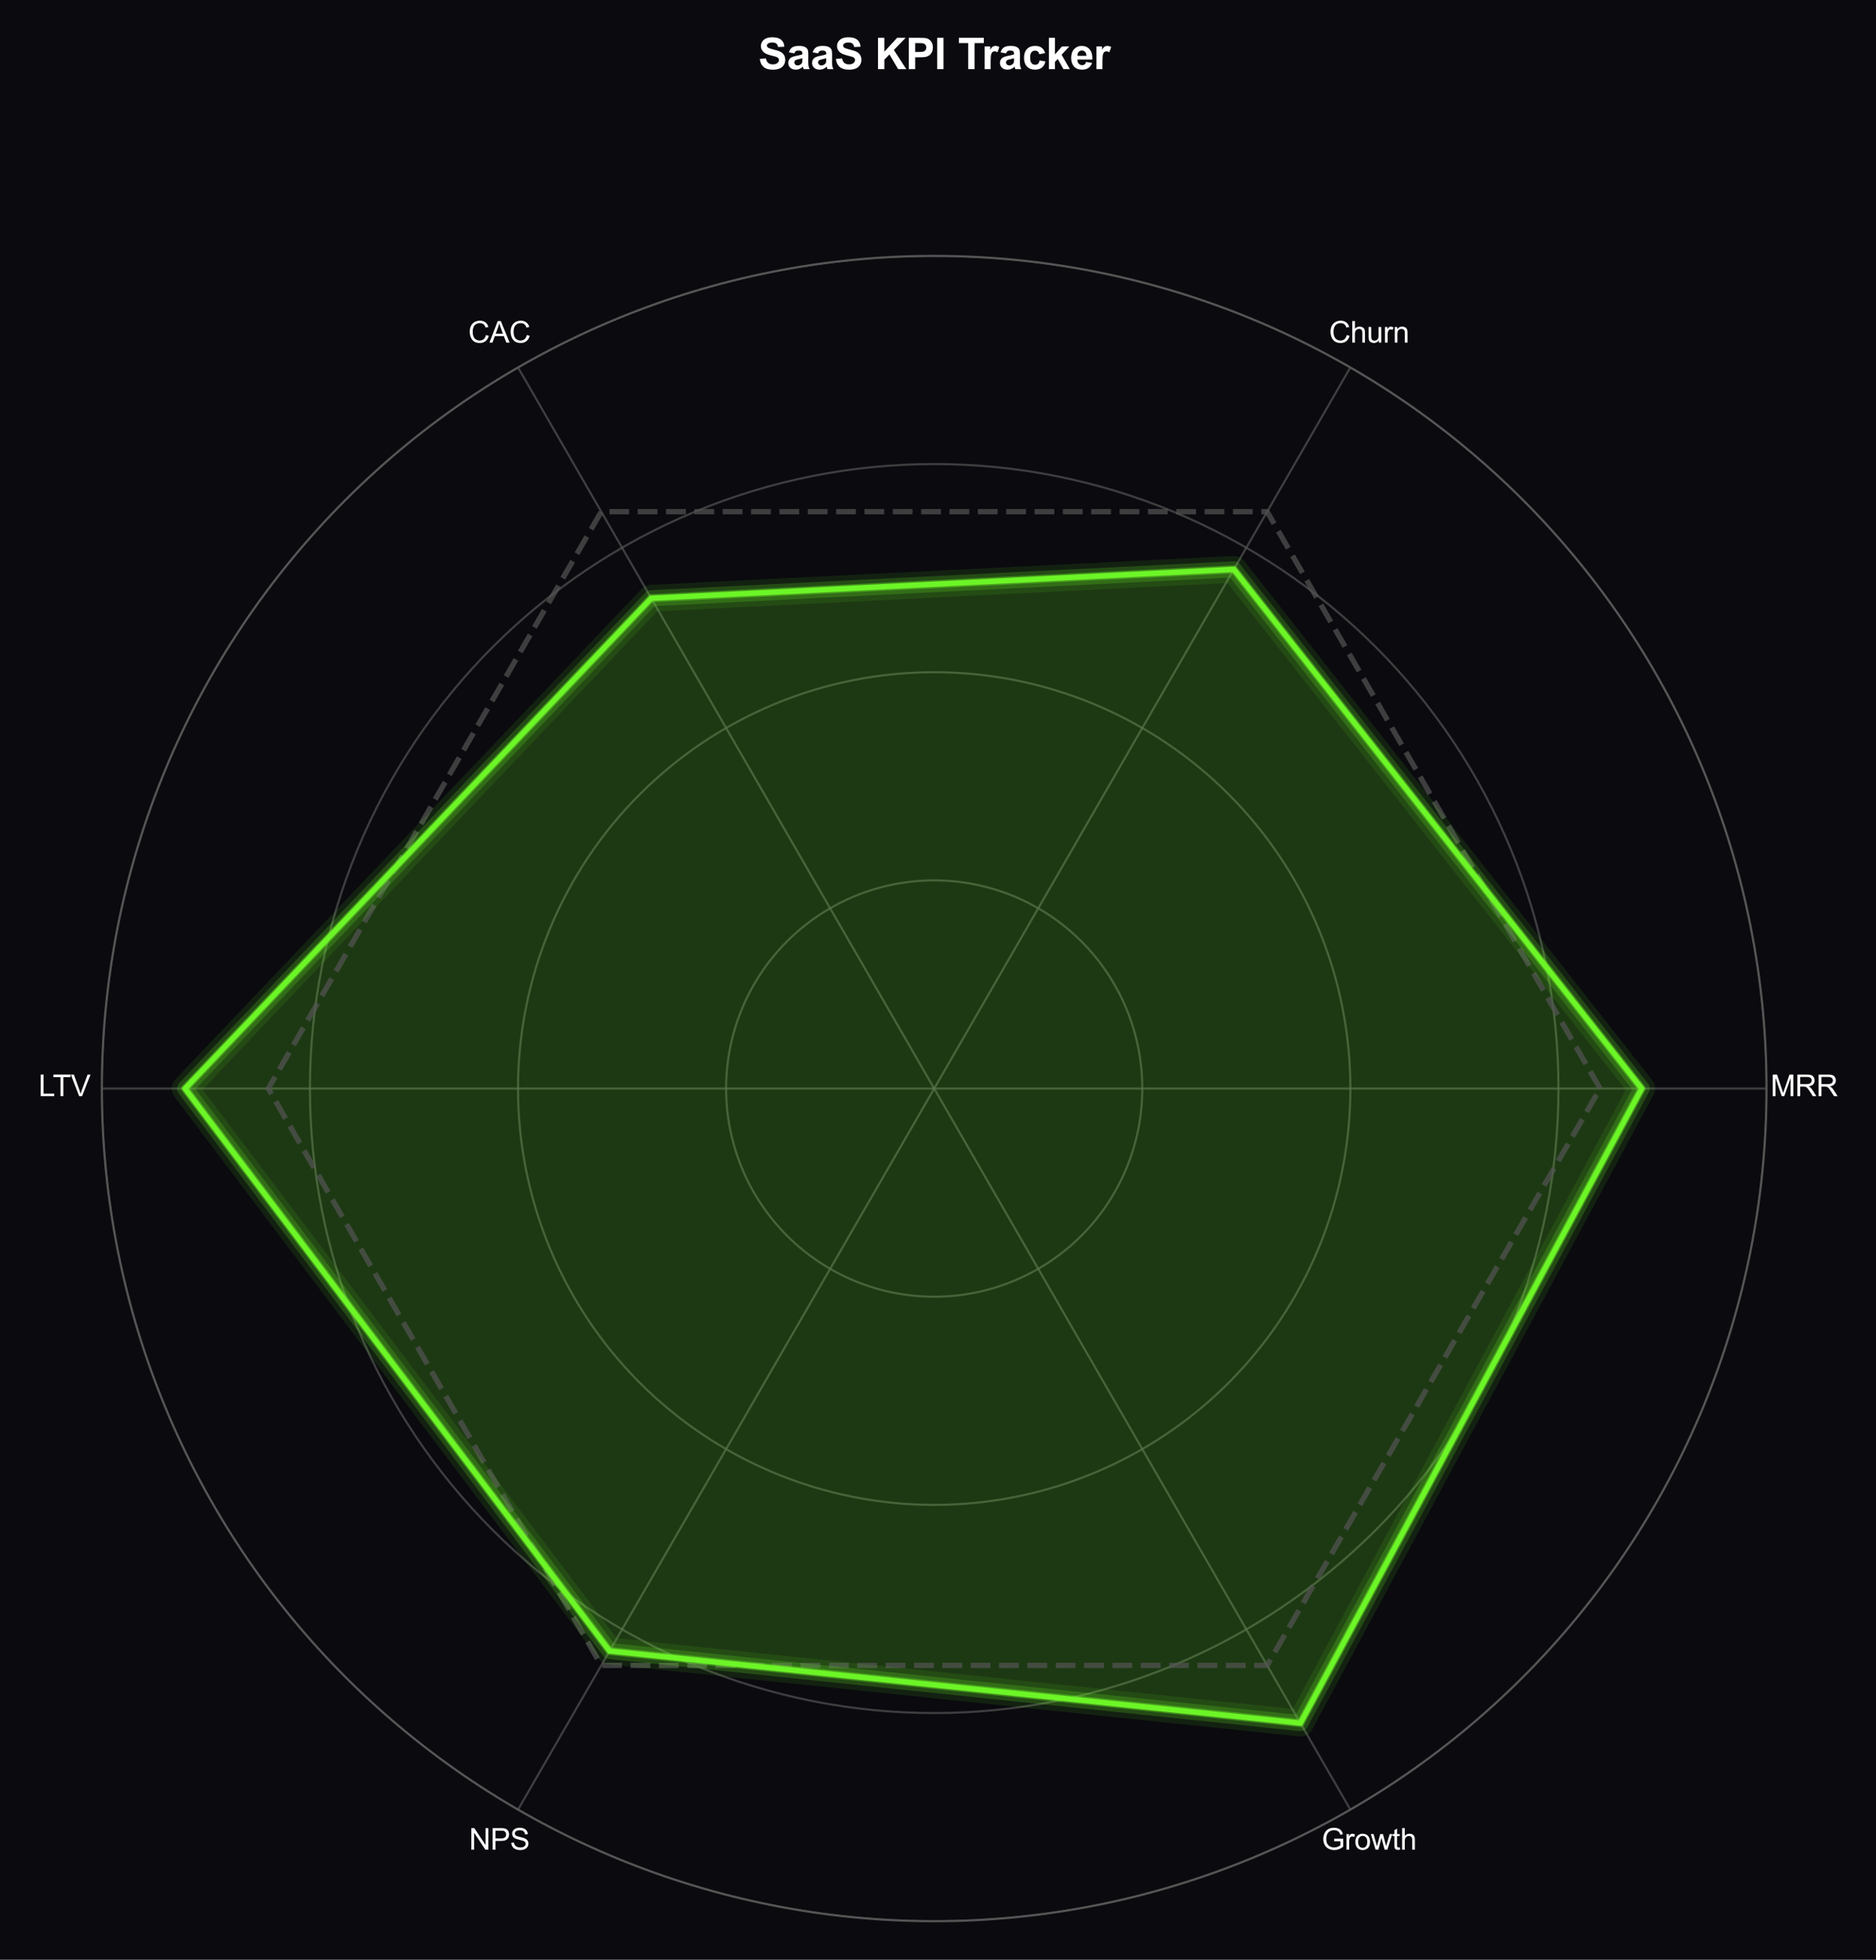
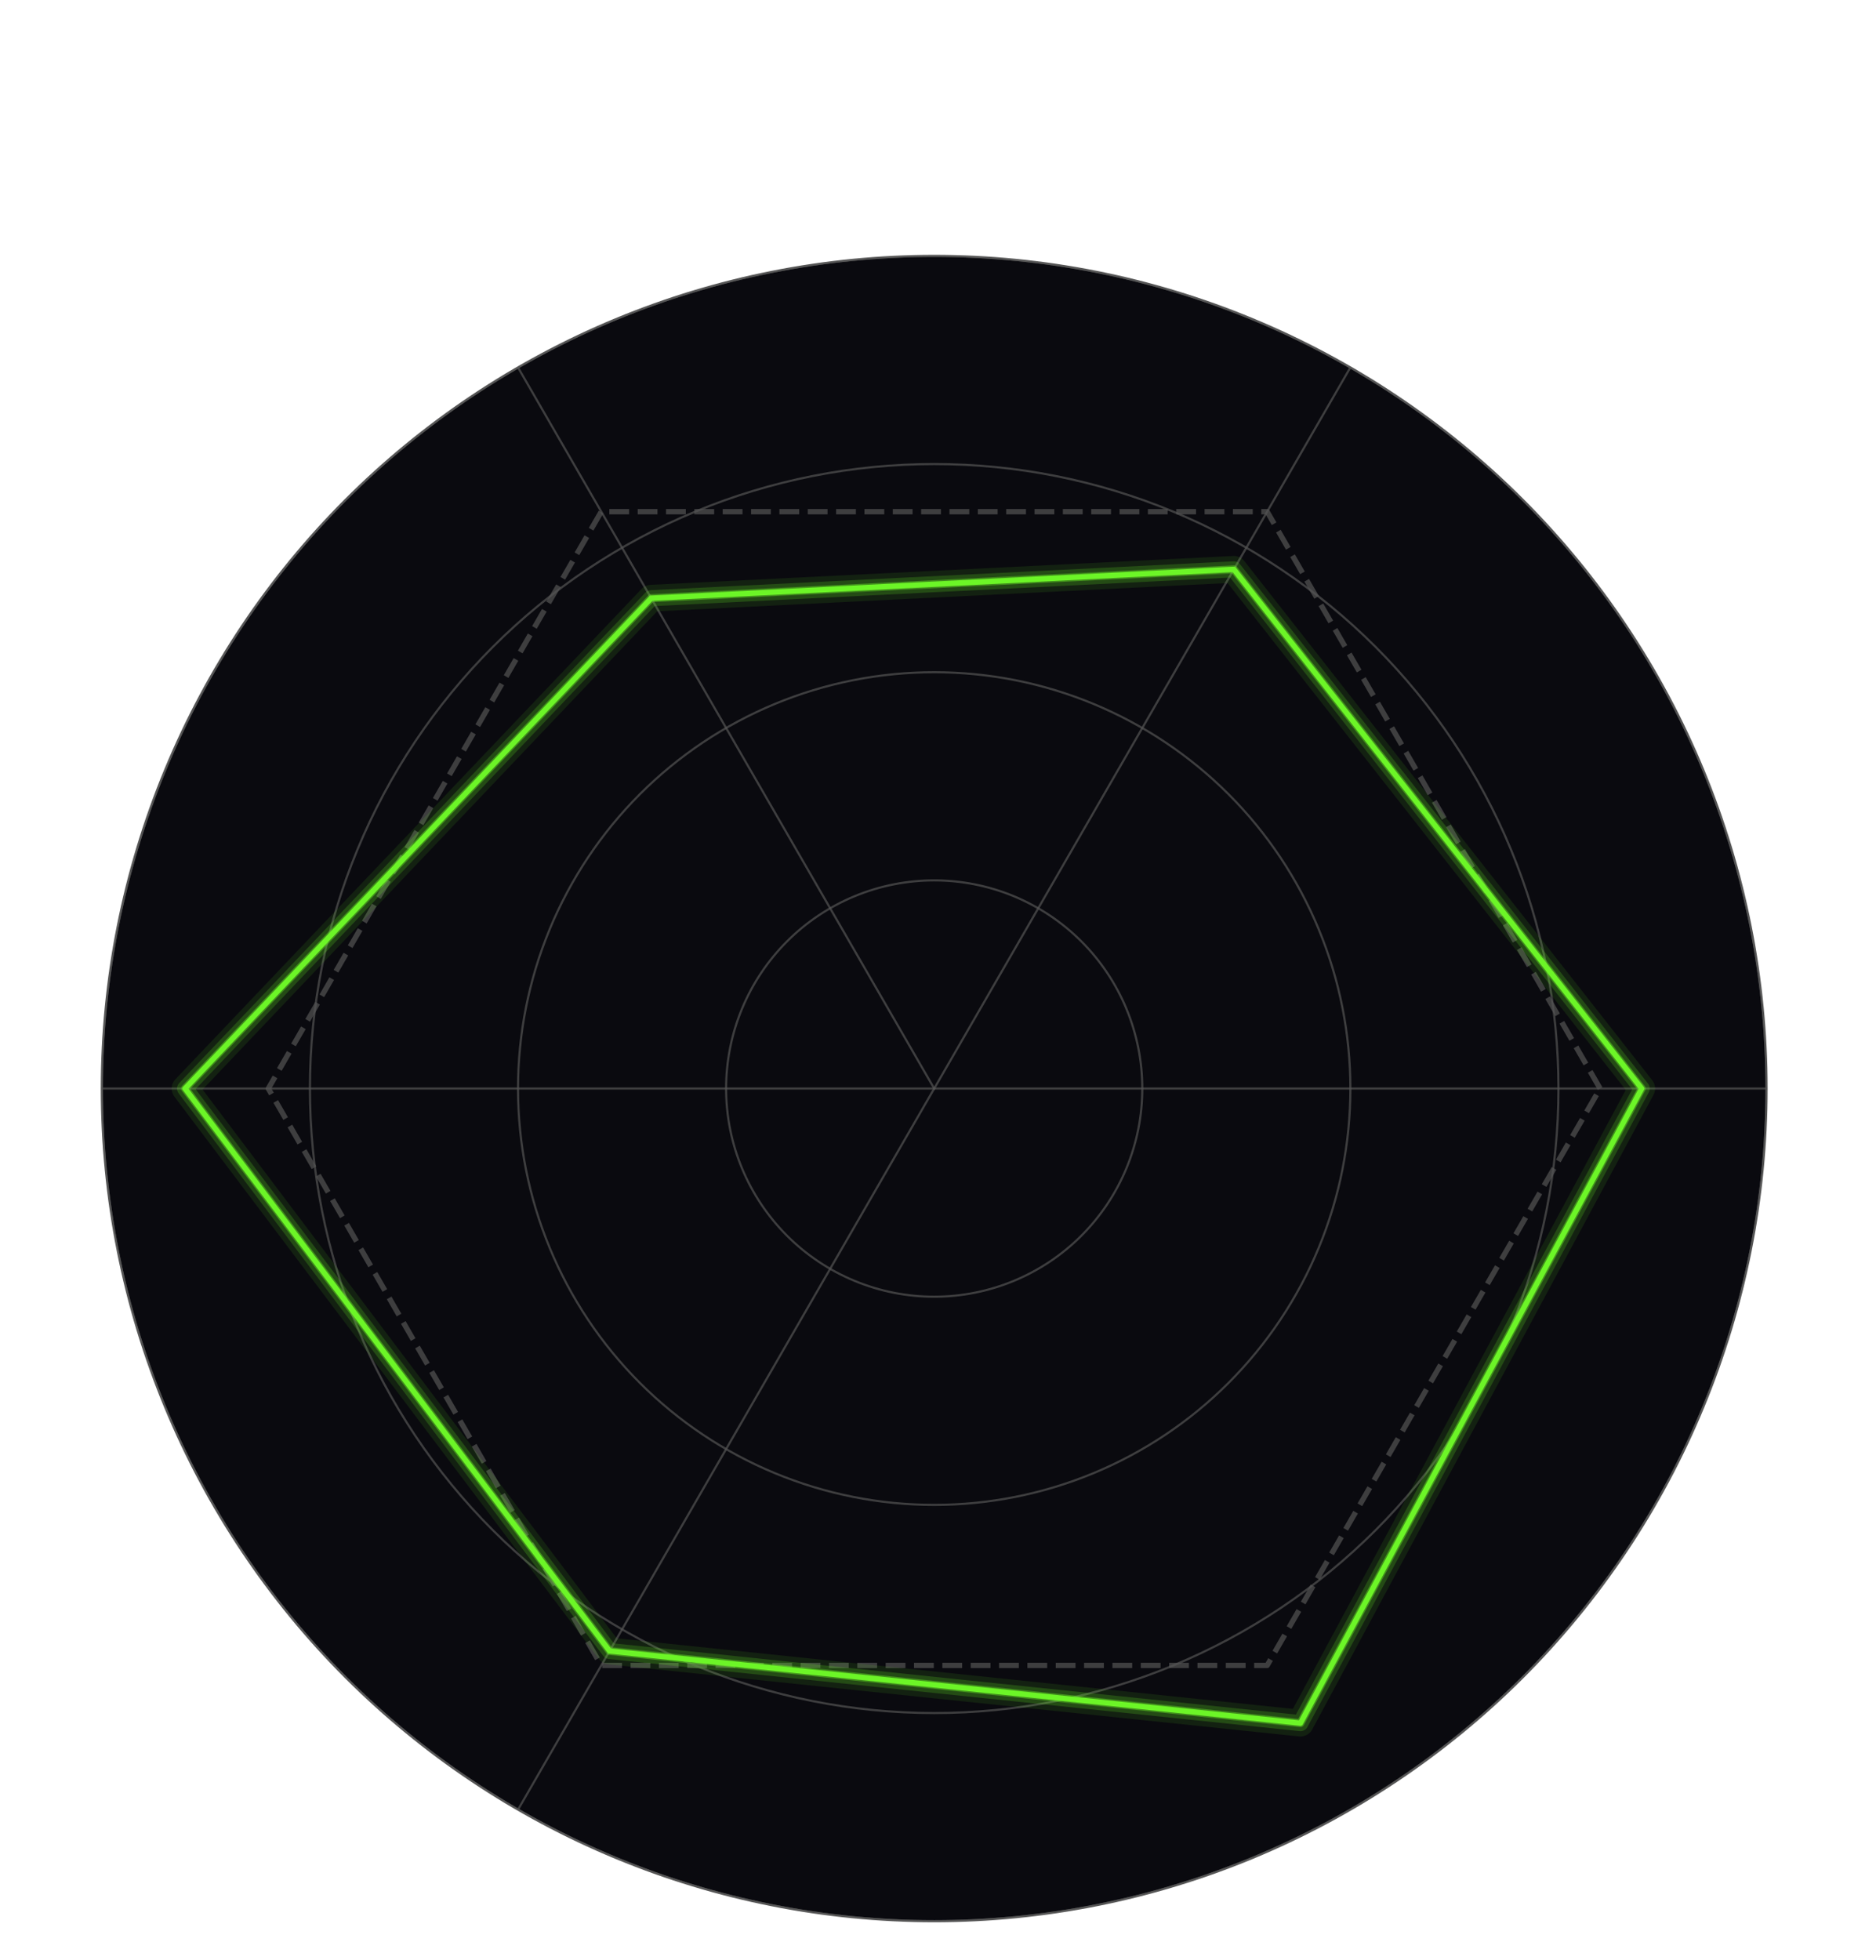
<svg xmlns="http://www.w3.org/2000/svg" xmlns:xlink="http://www.w3.org/1999/xlink" viewBox="0 0 701.534 732.583" version="1.1">
  <defs>
    <style type="text/css">*{stroke-linejoin: round; stroke-linecap: butt}</style>
  </defs>
  <g id="figure_1">
    <g id="patch_1">
-       <path d="M 0 732.583  L 701.534 732.583  L 701.534 -0  L 0 -0  z " style="fill: #0a0a0f" />
-     </g>
+       </g>
    <g id="axes_1">
      <g id="patch_2">
        <path d="M 660.609 406.919  C 660.609 366.044 652.557 325.567 636.915 287.803  C 621.273 250.04 598.345 215.725 569.442 186.822  C 540.539 157.919 506.224 134.99 468.46 119.348  C 430.697 103.706 390.22 95.655 349.345 95.655  C 308.47 95.655 267.993 103.706 230.229 119.348  C 192.466 134.99 158.151 157.919 129.248 186.822  C 100.345 215.725 77.417 250.04 61.774 287.803  C 46.132 325.567 38.081 366.044 38.081 406.919  C 38.081 447.794 46.132 488.271 61.774 526.034  C 77.417 563.798 100.345 598.113 129.248 627.016  C 158.151 655.918 192.466 678.847 230.229 694.489  C 267.993 710.131 308.47 718.183 349.345 718.183  C 390.22 718.183 430.697 710.131 468.46 694.489  C 506.224 678.847 540.539 655.918 569.442 627.016  C 598.345 598.113 621.273 563.798 636.915 526.034  C 652.557 488.271 660.609 447.794 660.609 406.919  M 349.345 406.919  C 349.345 406.919 349.345 406.919 349.345 406.919  C 349.345 406.919 349.345 406.919 349.345 406.919  C 349.345 406.919 349.345 406.919 349.345 406.919  C 349.345 406.919 349.345 406.919 349.345 406.919  C 349.345 406.919 349.345 406.919 349.345 406.919  C 349.345 406.919 349.345 406.919 349.345 406.919  C 349.345 406.919 349.345 406.919 349.345 406.919  C 349.345 406.919 349.345 406.919 349.345 406.919  C 349.345 406.919 349.345 406.919 349.345 406.919  C 349.345 406.919 349.345 406.919 349.345 406.919  C 349.345 406.919 349.345 406.919 349.345 406.919  C 349.345 406.919 349.345 406.919 349.345 406.919  C 349.345 406.919 349.345 406.919 349.345 406.919  C 349.345 406.919 349.345 406.919 349.345 406.919  C 349.345 406.919 349.345 406.919 349.345 406.919  C 349.345 406.919 349.345 406.919 349.345 406.919  z " style="fill: #0a0a0f" />
      </g>
      <g id="matplotlib.axis_1">
        <g id="xtick_1">
          <g id="line2d_1">
            <path d="M 349.345 406.919  L 660.609 406.919  " clip-path="url(#p19f7cd29c4)" style="fill: none; stroke: #555555; stroke-opacity: 0.7; stroke-width: 0.8; stroke-linecap: round" />
          </g>
          <g id="text_1">
            <g style="fill: #ffffff" transform="translate(662.083 409.762) scale(0.11 -0.11)">
              <defs>
                <path id="ArialMT-4d" d="M 475 0  L 475 4581  L 1388 4581  L 2472 1338  Q 2622 884 2691 659  Q 2769 909 2934 1394  L 4031 4581  L 4847 4581  L 4847 0  L 4263 0  L 4263 3834  L 2931 0  L 2384 0  L 1059 3900  L 1059 0  L 475 0  z " transform="scale(0.016)" />
                <path id="ArialMT-52" d="M 503 0  L 503 4581  L 2534 4581  Q 3147 4581 3465 4457  Q 3784 4334 3975 4021  Q 4166 3709 4166 3331  Q 4166 2844 3850 2509  Q 3534 2175 2875 2084  Q 3116 1969 3241 1856  Q 3506 1613 3744 1247  L 4541 0  L 3778 0  L 3172 953  Q 2906 1366 2734 1584  Q 2563 1803 2427 1890  Q 2291 1978 2150 2013  Q 2047 2034 1813 2034  L 1109 2034  L 1109 0  L 503 0  z M 1109 2559  L 2413 2559  Q 2828 2559 3062 2645  Q 3297 2731 3419 2920  Q 3541 3109 3541 3331  Q 3541 3656 3305 3865  Q 3069 4075 2559 4075  L 1109 4075  L 1109 2559  z " transform="scale(0.016)" />
              </defs>
              <use xlink:href="#ArialMT-4d" />
              <use xlink:href="#ArialMT-52" transform="translate(83.301 0)" />
              <use xlink:href="#ArialMT-52" transform="translate(155.518 0)" />
            </g>
          </g>
        </g>
        <g id="xtick_2">
          <g id="line2d_2">
            <path d="M 349.345 406.919  L 504.977 137.356  " clip-path="url(#p19f7cd29c4)" style="fill: none; stroke: #555555; stroke-opacity: 0.7; stroke-width: 0.8; stroke-linecap: round" />
          </g>
          <g id="text_2">
            <g style="fill: #ffffff" transform="translate(496.998 128.076) scale(0.11 -0.11)">
              <defs>
                <path id="ArialMT-43" d="M 3763 1606  L 4369 1453  Q 4178 706 3683 314  Q 3188 -78 2472 -78  Q 1731 -78 1267 223  Q 803 525 561 1097  Q 319 1669 319 2325  Q 319 3041 592 3573  Q 866 4106 1370 4382  Q 1875 4659 2481 4659  Q 3169 4659 3637 4309  Q 4106 3959 4291 3325  L 3694 3184  Q 3534 3684 3231 3912  Q 2928 4141 2469 4141  Q 1941 4141 1586 3887  Q 1231 3634 1087 3207  Q 944 2781 944 2328  Q 944 1744 1114 1308  Q 1284 872 1643 656  Q 2003 441 2422 441  Q 2931 441 3284 734  Q 3638 1028 3763 1606  z " transform="scale(0.016)" />
                <path id="ArialMT-68" d="M 422 0  L 422 4581  L 984 4581  L 984 2938  Q 1378 3394 1978 3394  Q 2347 3394 2619 3248  Q 2891 3103 3008 2847  Q 3125 2591 3125 2103  L 3125 0  L 2563 0  L 2563 2103  Q 2563 2525 2380 2717  Q 2197 2909 1863 2909  Q 1613 2909 1392 2779  Q 1172 2650 1078 2428  Q 984 2206 984 1816  L 984 0  L 422 0  z " transform="scale(0.016)" />
                <path id="ArialMT-75" d="M 2597 0  L 2597 488  Q 2209 -75 1544 -75  Q 1250 -75 995 37  Q 741 150 617 320  Q 494 491 444 738  Q 409 903 409 1263  L 409 3319  L 972 3319  L 972 1478  Q 972 1038 1006 884  Q 1059 663 1231 536  Q 1403 409 1656 409  Q 1909 409 2131 539  Q 2353 669 2445 892  Q 2538 1116 2538 1541  L 2538 3319  L 3100 3319  L 3100 0  L 2597 0  z " transform="scale(0.016)" />
                <path id="ArialMT-72" d="M 416 0  L 416 3319  L 922 3319  L 922 2816  Q 1116 3169 1280 3281  Q 1444 3394 1641 3394  Q 1925 3394 2219 3213  L 2025 2691  Q 1819 2813 1613 2813  Q 1428 2813 1281 2702  Q 1134 2591 1072 2394  Q 978 2094 978 1738  L 978 0  L 416 0  z " transform="scale(0.016)" />
                <path id="ArialMT-6e" d="M 422 0  L 422 3319  L 928 3319  L 928 2847  Q 1294 3394 1984 3394  Q 2284 3394 2536 3286  Q 2788 3178 2913 3003  Q 3038 2828 3088 2588  Q 3119 2431 3119 2041  L 3119 0  L 2556 0  L 2556 2019  Q 2556 2363 2490 2533  Q 2425 2703 2258 2804  Q 2091 2906 1866 2906  Q 1506 2906 1245 2678  Q 984 2450 984 1813  L 984 0  L 422 0  z " transform="scale(0.016)" />
              </defs>
              <use xlink:href="#ArialMT-43" />
              <use xlink:href="#ArialMT-68" transform="translate(72.217 0)" />
              <use xlink:href="#ArialMT-75" transform="translate(127.832 0)" />
              <use xlink:href="#ArialMT-72" transform="translate(183.447 0)" />
              <use xlink:href="#ArialMT-6e" transform="translate(216.748 0)" />
            </g>
          </g>
        </g>
        <g id="xtick_3">
          <g id="line2d_3">
            <path d="M 349.345 406.919  L 193.713 137.356  " clip-path="url(#p19f7cd29c4)" style="fill: none; stroke: #555555; stroke-opacity: 0.7; stroke-width: 0.8; stroke-linecap: round" />
          </g>
          <g id="text_3">
            <g style="fill: #ffffff" transform="translate(175.1 128.076) scale(0.11 -0.11)">
              <defs>
                <path id="ArialMT-41" d="M -9 0  L 1750 4581  L 2403 4581  L 4278 0  L 3588 0  L 3053 1388  L 1138 1388  L 634 0  L -9 0  z M 1313 1881  L 2866 1881  L 2388 3150  Q 2169 3728 2063 4100  Q 1975 3659 1816 3225  L 1313 1881  z " transform="scale(0.016)" />
              </defs>
              <use xlink:href="#ArialMT-43" />
              <use xlink:href="#ArialMT-41" transform="translate(72.217 0)" />
              <use xlink:href="#ArialMT-43" transform="translate(138.916 0)" />
            </g>
          </g>
        </g>
        <g id="xtick_4">
          <g id="line2d_4">
            <path d="M 349.345 406.919  L 38.081 406.919  " clip-path="url(#p19f7cd29c4)" style="fill: none; stroke: #555555; stroke-opacity: 0.7; stroke-width: 0.8; stroke-linecap: round" />
          </g>
          <g id="text_4">
            <g style="fill: #ffffff" transform="translate(14.4 409.762) scale(0.11 -0.11)">
              <defs>
                <path id="ArialMT-4c" d="M 469 0  L 469 4581  L 1075 4581  L 1075 541  L 3331 541  L 3331 0  L 469 0  z " transform="scale(0.016)" />
                <path id="ArialMT-54" d="M 1659 0  L 1659 4041  L 150 4041  L 150 4581  L 3781 4581  L 3781 4041  L 2266 4041  L 2266 0  L 1659 0  z " transform="scale(0.016)" />
-                 <path id="ArialMT-56" d="M 1803 0  L 28 4581  L 684 4581  L 1875 1253  Q 2019 853 2116 503  Q 2222 878 2363 1253  L 3600 4581  L 4219 4581  L 2425 0  L 1803 0  z " transform="scale(0.016)" />
              </defs>
              <use xlink:href="#ArialMT-4c" />
              <use xlink:href="#ArialMT-54" transform="translate(48.24 0)" />
              <use xlink:href="#ArialMT-56" transform="translate(109.324 0)" />
            </g>
          </g>
        </g>
        <g id="xtick_5">
          <g id="line2d_5">
            <path d="M 349.345 406.919  L 193.713 676.481  " clip-path="url(#p19f7cd29c4)" style="fill: none; stroke: #555555; stroke-opacity: 0.7; stroke-width: 0.8; stroke-linecap: round" />
          </g>
          <g id="text_5">
            <g style="fill: #ffffff" transform="translate(175.403 691.449) scale(0.11 -0.11)">
              <defs>
                <path id="ArialMT-4e" d="M 488 0  L 488 4581  L 1109 4581  L 3516 984  L 3516 4581  L 4097 4581  L 4097 0  L 3475 0  L 1069 3600  L 1069 0  L 488 0  z " transform="scale(0.016)" />
                <path id="ArialMT-50" d="M 494 0  L 494 4581  L 2222 4581  Q 2678 4581 2919 4538  Q 3256 4481 3484 4323  Q 3713 4166 3852 3881  Q 3991 3597 3991 3256  Q 3991 2672 3619 2267  Q 3247 1863 2275 1863  L 1100 1863  L 1100 0  L 494 0  z M 1100 2403  L 2284 2403  Q 2872 2403 3119 2622  Q 3366 2841 3366 3238  Q 3366 3525 3220 3729  Q 3075 3934 2838 4000  Q 2684 4041 2272 4041  L 1100 4041  L 1100 2403  z " transform="scale(0.016)" />
                <path id="ArialMT-53" d="M 288 1472  L 859 1522  Q 900 1178 1048 958  Q 1197 738 1509 602  Q 1822 466 2213 466  Q 2559 466 2825 569  Q 3091 672 3220 851  Q 3350 1031 3350 1244  Q 3350 1459 3225 1620  Q 3100 1781 2813 1891  Q 2628 1963 1997 2114  Q 1366 2266 1113 2400  Q 784 2572 623 2826  Q 463 3081 463 3397  Q 463 3744 659 4045  Q 856 4347 1234 4503  Q 1613 4659 2075 4659  Q 2584 4659 2973 4495  Q 3363 4331 3572 4012  Q 3781 3694 3797 3291  L 3216 3247  Q 3169 3681 2898 3903  Q 2628 4125 2100 4125  Q 1550 4125 1298 3923  Q 1047 3722 1047 3438  Q 1047 3191 1225 3031  Q 1400 2872 2139 2705  Q 2878 2538 3153 2413  Q 3553 2228 3743 1945  Q 3934 1663 3934 1294  Q 3934 928 3725 604  Q 3516 281 3123 101  Q 2731 -78 2241 -78  Q 1619 -78 1198 103  Q 778 284 539 648  Q 300 1013 288 1472  z " transform="scale(0.016)" />
              </defs>
              <use xlink:href="#ArialMT-4e" />
              <use xlink:href="#ArialMT-50" transform="translate(72.217 0)" />
              <use xlink:href="#ArialMT-53" transform="translate(138.916 0)" />
            </g>
          </g>
        </g>
        <g id="xtick_6">
          <g id="line2d_6">
-             <path d="M 349.345 406.919  L 504.977 676.481  " clip-path="url(#p19f7cd29c4)" style="fill: none; stroke: #555555; stroke-opacity: 0.7; stroke-width: 0.8; stroke-linecap: round" />
-           </g>
+             </g>
          <g id="text_6">
            <g style="fill: #ffffff" transform="translate(494.251 691.449) scale(0.11 -0.11)">
              <defs>
                <path id="ArialMT-47" d="M 2638 1797  L 2638 2334  L 4578 2338  L 4578 638  Q 4131 281 3656 101  Q 3181 -78 2681 -78  Q 2006 -78 1454 211  Q 903 500 622 1047  Q 341 1594 341 2269  Q 341 2938 620 3517  Q 900 4097 1425 4378  Q 1950 4659 2634 4659  Q 3131 4659 3532 4498  Q 3934 4338 4162 4050  Q 4391 3763 4509 3300  L 3963 3150  Q 3859 3500 3706 3700  Q 3553 3900 3268 4020  Q 2984 4141 2638 4141  Q 2222 4141 1919 4014  Q 1616 3888 1430 3681  Q 1244 3475 1141 3228  Q 966 2803 966 2306  Q 966 1694 1177 1281  Q 1388 869 1791 669  Q 2194 469 2647 469  Q 3041 469 3416 620  Q 3791 772 3984 944  L 3984 1797  L 2638 1797  z " transform="scale(0.016)" />
                <path id="ArialMT-6f" d="M 213 1659  Q 213 2581 725 3025  Q 1153 3394 1769 3394  Q 2453 3394 2887 2945  Q 3322 2497 3322 1706  Q 3322 1066 3130 698  Q 2938 331 2570 128  Q 2203 -75 1769 -75  Q 1072 -75 642 372  Q 213 819 213 1659  z M 791 1659  Q 791 1022 1069 705  Q 1347 388 1769 388  Q 2188 388 2466 706  Q 2744 1025 2744 1678  Q 2744 2294 2464 2611  Q 2184 2928 1769 2928  Q 1347 2928 1069 2612  Q 791 2297 791 1659  z " transform="scale(0.016)" />
                <path id="ArialMT-77" d="M 1034 0  L 19 3319  L 600 3319  L 1128 1403  L 1325 691  Q 1338 744 1497 1375  L 2025 3319  L 2603 3319  L 3100 1394  L 3266 759  L 3456 1400  L 4025 3319  L 4572 3319  L 3534 0  L 2950 0  L 2422 1988  L 2294 2553  L 1622 0  L 1034 0  z " transform="scale(0.016)" />
                <path id="ArialMT-74" d="M 1650 503  L 1731 6  Q 1494 -44 1306 -44  Q 1000 -44 831 53  Q 663 150 594 308  Q 525 466 525 972  L 525 2881  L 113 2881  L 113 3319  L 525 3319  L 525 4141  L 1084 4478  L 1084 3319  L 1650 3319  L 1650 2881  L 1084 2881  L 1084 941  Q 1084 700 1114 631  Q 1144 563 1211 522  Q 1278 481 1403 481  Q 1497 481 1650 503  z " transform="scale(0.016)" />
              </defs>
              <use xlink:href="#ArialMT-47" />
              <use xlink:href="#ArialMT-72" transform="translate(77.783 0)" />
              <use xlink:href="#ArialMT-6f" transform="translate(111.084 0)" />
              <use xlink:href="#ArialMT-77" transform="translate(166.699 0)" />
              <use xlink:href="#ArialMT-74" transform="translate(238.916 0)" />
              <use xlink:href="#ArialMT-68" transform="translate(266.699 0)" />
            </g>
          </g>
        </g>
      </g>
      <g id="matplotlib.axis_2">
        <g id="ytick_1">
          <g id="line2d_7">
            <path d="M 427.161 406.919  C 427.161 396.7 425.148 386.581 421.237 377.14  C 417.327 367.699 411.595 359.12 404.369 351.895  C 397.143 344.669 388.565 338.937 379.124 335.026  C 369.683 331.116 359.564 329.103 349.345 329.103  C 339.126 329.103 329.007 331.116 319.566 335.026  C 310.125 338.937 301.546 344.669 294.321 351.895  C 287.095 359.12 281.363 367.699 277.452 377.14  C 273.542 386.581 271.529 396.7 271.529 406.919  C 271.529 417.137 273.542 427.257 277.452 436.698  C 281.363 446.138 287.095 454.717 294.321 461.943  C 301.546 469.169 310.125 474.901 319.566 478.811  C 329.007 482.722 339.126 484.735 349.345 484.735  C 359.564 484.735 369.683 482.722 379.124 478.811  C 388.565 474.901 397.143 469.169 404.369 461.943  C 411.595 454.717 417.327 446.138 421.237 436.698  C 425.148 427.257 427.161 417.137 427.161 406.919  " clip-path="url(#p19f7cd29c4)" style="fill: none; stroke: #555555; stroke-opacity: 0.7; stroke-width: 0.8; stroke-linecap: round" />
          </g>
        </g>
        <g id="ytick_2">
          <g id="line2d_8">
            <path d="M 504.977 406.919  C 504.977 386.481 500.951 366.243 493.13 347.361  C 485.309 328.479 473.845 311.322 459.393 296.87  C 444.942 282.419 427.784 270.955 408.903 263.134  C 390.021 255.312 369.782 251.287 349.345 251.287  C 328.907 251.287 308.669 255.312 289.787 263.134  C 270.905 270.955 253.748 282.419 239.296 296.87  C 224.845 311.322 213.381 328.479 205.56 347.361  C 197.739 366.243 193.713 386.481 193.713 406.919  C 193.713 427.356 197.739 447.595 205.56 466.477  C 213.381 485.358 224.845 502.516 239.296 516.967  C 253.748 531.419 270.905 542.883 289.787 550.704  C 308.669 558.525 328.907 562.551 349.345 562.551  C 369.782 562.551 390.021 558.525 408.903 550.704  C 427.784 542.883 444.942 531.419 459.393 516.967  C 473.845 502.516 485.309 485.358 493.13 466.477  C 500.951 447.595 504.977 427.356 504.977 406.919  " clip-path="url(#p19f7cd29c4)" style="fill: none; stroke: #555555; stroke-opacity: 0.7; stroke-width: 0.8; stroke-linecap: round" />
          </g>
        </g>
        <g id="ytick_3">
          <g id="line2d_9">
            <path d="M 582.793 406.919  C 582.793 376.263 576.754 345.905 565.023 317.582  C 553.291 289.26 536.095 263.523 514.418 241.846  C 492.74 220.169 467.004 202.972 438.682 191.241  C 410.359 179.509 380.001 173.471 349.345 173.471  C 318.689 173.471 288.331 179.509 260.008 191.241  C 231.686 202.972 205.949 220.169 184.272 241.846  C 162.595 263.523 145.399 289.26 133.667 317.582  C 121.935 345.905 115.897 376.263 115.897 406.919  C 115.897 437.575 121.935 467.933 133.667 496.255  C 145.399 524.578 162.595 550.314 184.272 571.991  C 205.949 593.669 231.686 610.865 260.008 622.597  C 288.331 634.328 318.689 640.367 349.345 640.367  C 380.001 640.367 410.359 634.328 438.682 622.597  C 467.004 610.865 492.74 593.669 514.418 571.991  C 536.095 550.314 553.291 524.578 565.023 496.255  C 576.754 467.933 582.793 437.575 582.793 406.919  " clip-path="url(#p19f7cd29c4)" style="fill: none; stroke: #555555; stroke-opacity: 0.7; stroke-width: 0.8; stroke-linecap: round" />
          </g>
        </g>
        <g id="ytick_4">
          <g id="line2d_10">
            <path d="M 660.609 406.919  C 660.609 366.044 652.557 325.567 636.915 287.803  C 621.273 250.04 598.345 215.725 569.442 186.822  C 540.539 157.919 506.224 134.99 468.46 119.348  C 430.697 103.706 390.22 95.655 349.345 95.655  C 308.47 95.655 267.993 103.706 230.229 119.348  C 192.466 134.99 158.151 157.919 129.248 186.822  C 100.345 215.725 77.417 250.04 61.774 287.803  C 46.132 325.567 38.081 366.044 38.081 406.919  C 38.081 447.794 46.132 488.271 61.774 526.034  C 77.417 563.798 100.345 598.113 129.248 627.016  C 158.151 655.918 192.466 678.847 230.229 694.489  C 267.993 710.131 308.47 718.183 349.345 718.183  C 390.22 718.183 430.697 710.131 468.46 694.489  C 506.224 678.847 540.539 655.918 569.442 627.016  C 598.345 598.113 621.273 563.798 636.915 526.034  C 652.557 488.271 660.609 447.794 660.609 406.919  " clip-path="url(#p19f7cd29c4)" style="fill: none; stroke: #555555; stroke-opacity: 0.7; stroke-width: 0.8; stroke-linecap: round" />
          </g>
        </g>
      </g>
      <g id="patch_3">
-         <path d="M 613.919 406.919  L 461.4 212.834  L 243.515 223.616  L 69.207 406.919  L 227.952 617.178  L 486.301 644.134  z " clip-path="url(#p19f7cd29c4)" style="fill: #6cf527; opacity: 0.2; stroke: #6cf527; stroke-linejoin: miter" />
-       </g>
+         </g>
      <g id="line2d_11">
        <path d="M 598.356 406.919  L 473.85 191.269  L 224.839 191.269  L 100.334 406.919  L 224.839 622.569  L 473.85 622.569  L 598.356 406.919  " clip-path="url(#p19f7cd29c4)" style="fill: none; stroke-dasharray: 7.4,3.2; stroke-dashoffset: 0; stroke: #555555; stroke-opacity: 0.7; stroke-width: 2" />
      </g>
      <g id="line2d_12">
        <path d="M 613.919 406.919  L 461.4 212.834  L 243.515 223.616  L 69.207 406.919  L 227.952 617.178  L 486.301 644.134  L 613.919 406.919  " clip-path="url(#p19f7cd29c4)" style="fill: none; stroke: #6cf527; stroke-opacity: 0.1; stroke-width: 10; stroke-linecap: round" />
      </g>
      <g id="line2d_13">
        <path d="M 613.919 406.919  L 461.4 212.834  L 243.515 223.616  L 69.207 406.919  L 227.952 617.178  L 486.301 644.134  L 613.919 406.919  " clip-path="url(#p19f7cd29c4)" style="fill: none; stroke: #6cf527; stroke-opacity: 0.2; stroke-width: 6; stroke-linecap: round" />
      </g>
      <g id="line2d_14">
        <path d="M 613.919 406.919  L 461.4 212.834  L 243.515 223.616  L 69.207 406.919  L 227.952 617.178  L 486.301 644.134  L 613.919 406.919  " clip-path="url(#p19f7cd29c4)" style="fill: none; stroke: #6cf527; stroke-opacity: 0.4; stroke-width: 3; stroke-linecap: round" />
      </g>
      <g id="line2d_15">
        <path d="M 613.919 406.919  L 461.4 212.834  L 243.515 223.616  L 69.207 406.919  L 227.952 617.178  L 486.301 644.134  L 613.919 406.919  " clip-path="url(#p19f7cd29c4)" style="fill: none; stroke: #6cf527; stroke-width: 2; stroke-linecap: round" />
      </g>
      <g id="patch_4">
        <path d="M 660.609 406.919  C 660.609 366.044 652.557 325.567 636.915 287.803  C 621.273 250.04 598.345 215.725 569.442 186.822  C 540.539 157.919 506.224 134.99 468.46 119.348  C 430.697 103.706 390.22 95.655 349.345 95.655  C 308.47 95.655 267.993 103.706 230.229 119.348  C 192.466 134.99 158.151 157.919 129.248 186.822  C 100.345 215.725 77.417 250.04 61.774 287.803  C 46.132 325.567 38.081 366.044 38.081 406.919  C 38.081 447.794 46.132 488.271 61.774 526.034  C 77.417 563.798 100.345 598.113 129.248 627.016  C 158.151 655.918 192.466 678.847 230.229 694.489  C 267.993 710.131 308.47 718.183 349.345 718.183  C 390.22 718.183 430.697 710.131 468.46 694.489  C 506.224 678.847 540.539 655.918 569.442 627.016  C 598.345 598.113 621.273 563.798 636.915 526.034  C 652.557 488.271 660.609 447.794 660.609 406.919  " style="fill: none; stroke: #555555; stroke-width: 0.8; stroke-linejoin: miter; stroke-linecap: square" />
      </g>
      <g id="text_7">
        <g style="fill: #ffffff" transform="translate(283.525 25.852) scale(0.16 -0.16)">
          <defs>
            <path id="Arial-BoldMT-53" d="M 231 1491  L 1131 1578  Q 1213 1125 1461 912  Q 1709 700 2131 700  Q 2578 700 2804 889  Q 3031 1078 3031 1331  Q 3031 1494 2936 1608  Q 2841 1722 2603 1806  Q 2441 1863 1863 2006  Q 1119 2191 819 2459  Q 397 2838 397 3381  Q 397 3731 595 4036  Q 794 4341 1167 4500  Q 1541 4659 2069 4659  Q 2931 4659 3367 4281  Q 3803 3903 3825 3272  L 2900 3231  Q 2841 3584 2645 3739  Q 2450 3894 2059 3894  Q 1656 3894 1428 3728  Q 1281 3622 1281 3444  Q 1281 3281 1419 3166  Q 1594 3019 2269 2859  Q 2944 2700 3267 2529  Q 3591 2359 3773 2064  Q 3956 1769 3956 1334  Q 3956 941 3737 597  Q 3519 253 3119 86  Q 2719 -81 2122 -81  Q 1253 -81 787 320  Q 322 722 231 1491  z " transform="scale(0.016)" />
            <path id="Arial-BoldMT-61" d="M 1116 2306  L 319 2450  Q 453 2931 781 3162  Q 1109 3394 1756 3394  Q 2344 3394 2631 3255  Q 2919 3116 3036 2902  Q 3153 2688 3153 2116  L 3144 1091  Q 3144 653 3186 445  Q 3228 238 3344 0  L 2475 0  Q 2441 88 2391 259  Q 2369 338 2359 363  Q 2134 144 1878 34  Q 1622 -75 1331 -75  Q 819 -75 523 203  Q 228 481 228 906  Q 228 1188 362 1408  Q 497 1628 739 1745  Q 981 1863 1438 1950  Q 2053 2066 2291 2166  L 2291 2253  Q 2291 2506 2166 2614  Q 2041 2722 1694 2722  Q 1459 2722 1328 2630  Q 1197 2538 1116 2306  z M 2291 1594  Q 2122 1538 1756 1459  Q 1391 1381 1278 1306  Q 1106 1184 1106 997  Q 1106 813 1243 678  Q 1381 544 1594 544  Q 1831 544 2047 700  Q 2206 819 2256 991  Q 2291 1103 2291 1419  L 2291 1594  z " transform="scale(0.016)" />
            <path id="Arial-BoldMT-20" transform="scale(0.016)" />
            <path id="Arial-BoldMT-4b" d="M 478 0  L 478 4581  L 1403 4581  L 1403 2547  L 3272 4581  L 4516 4581  L 2791 2797  L 4609 0  L 3413 0  L 2153 2150  L 1403 1384  L 1403 0  L 478 0  z " transform="scale(0.016)" />
            <path id="Arial-BoldMT-50" d="M 466 0  L 466 4581  L 1950 4581  Q 2794 4581 3050 4513  Q 3444 4409 3709 4064  Q 3975 3719 3975 3172  Q 3975 2750 3822 2462  Q 3669 2175 3433 2011  Q 3197 1847 2953 1794  Q 2622 1728 1994 1728  L 1391 1728  L 1391 0  L 466 0  z M 1391 3806  L 1391 2506  L 1897 2506  Q 2444 2506 2628 2578  Q 2813 2650 2917 2803  Q 3022 2956 3022 3159  Q 3022 3409 2875 3571  Q 2728 3734 2503 3775  Q 2338 3806 1838 3806  L 1391 3806  z " transform="scale(0.016)" />
            <path id="Arial-BoldMT-49" d="M 438 0  L 438 4581  L 1363 4581  L 1363 0  L 438 0  z " transform="scale(0.016)" />
            <path id="Arial-BoldMT-54" d="M 1497 0  L 1497 3806  L 138 3806  L 138 4581  L 3778 4581  L 3778 3806  L 2422 3806  L 2422 0  L 1497 0  z " transform="scale(0.016)" />
            <path id="Arial-BoldMT-72" d="M 1300 0  L 422 0  L 422 3319  L 1238 3319  L 1238 2847  Q 1447 3181 1614 3287  Q 1781 3394 1994 3394  Q 2294 3394 2572 3228  L 2300 2463  Q 2078 2606 1888 2606  Q 1703 2606 1575 2504  Q 1447 2403 1373 2137  Q 1300 1872 1300 1025  L 1300 0  z " transform="scale(0.016)" />
            <path id="Arial-BoldMT-63" d="M 3353 2338  L 2488 2181  Q 2444 2441 2289 2572  Q 2134 2703 1888 2703  Q 1559 2703 1364 2476  Q 1169 2250 1169 1719  Q 1169 1128 1367 884  Q 1566 641 1900 641  Q 2150 641 2309 783  Q 2469 925 2534 1272  L 3397 1125  Q 3263 531 2881 228  Q 2500 -75 1859 -75  Q 1131 -75 698 384  Q 266 844 266 1656  Q 266 2478 700 2936  Q 1134 3394 1875 3394  Q 2481 3394 2839 3133  Q 3197 2872 3353 2338  z " transform="scale(0.016)" />
            <path id="Arial-BoldMT-6b" d="M 428 0  L 428 4581  L 1306 4581  L 1306 2150  L 2334 3319  L 3416 3319  L 2281 2106  L 3497 0  L 2550 0  L 1716 1491  L 1306 1063  L 1306 0  L 428 0  z " transform="scale(0.016)" />
            <path id="Arial-BoldMT-65" d="M 2381 1056  L 3256 909  Q 3088 428 2723 176  Q 2359 -75 1813 -75  Q 947 -75 531 491  Q 203 944 203 1634  Q 203 2459 634 2926  Q 1066 3394 1725 3394  Q 2466 3394 2894 2905  Q 3322 2416 3303 1406  L 1103 1406  Q 1113 1016 1316 798  Q 1519 581 1822 581  Q 2028 581 2168 693  Q 2309 806 2381 1056  z M 2431 1944  Q 2422 2325 2234 2523  Q 2047 2722 1778 2722  Q 1491 2722 1303 2513  Q 1116 2303 1119 1944  L 2431 1944  z " transform="scale(0.016)" />
          </defs>
          <use xlink:href="#Arial-BoldMT-53" />
          <use xlink:href="#Arial-BoldMT-61" transform="translate(66.699 0)" />
          <use xlink:href="#Arial-BoldMT-61" transform="translate(122.314 0)" />
          <use xlink:href="#Arial-BoldMT-53" transform="translate(177.93 0)" />
          <use xlink:href="#Arial-BoldMT-20" transform="translate(244.629 0)" />
          <use xlink:href="#Arial-BoldMT-4b" transform="translate(272.412 0)" />
          <use xlink:href="#Arial-BoldMT-50" transform="translate(344.629 0)" />
          <use xlink:href="#Arial-BoldMT-49" transform="translate(411.328 0)" />
          <use xlink:href="#Arial-BoldMT-20" transform="translate(439.111 0)" />
          <use xlink:href="#Arial-BoldMT-54" transform="translate(466.895 0)" />
          <use xlink:href="#Arial-BoldMT-72" transform="translate(522.479 0)" />
          <use xlink:href="#Arial-BoldMT-61" transform="translate(561.395 0)" />
          <use xlink:href="#Arial-BoldMT-63" transform="translate(617.01 0)" />
          <use xlink:href="#Arial-BoldMT-6b" transform="translate(672.625 0)" />
          <use xlink:href="#Arial-BoldMT-65" transform="translate(728.24 0)" />
          <use xlink:href="#Arial-BoldMT-72" transform="translate(783.855 0)" />
        </g>
      </g>
    </g>
  </g>
  <defs>
    <clipPath id="p19f7cd29c4">
      <path d="M 660.609 406.919  C 660.609 366.044 652.557 325.567 636.915 287.803  C 621.273 250.04 598.345 215.725 569.442 186.822  C 540.539 157.919 506.224 134.99 468.46 119.348  C 430.697 103.706 390.22 95.655 349.345 95.655  C 308.47 95.655 267.993 103.706 230.229 119.348  C 192.466 134.99 158.151 157.919 129.248 186.822  C 100.345 215.725 77.417 250.04 61.774 287.803  C 46.132 325.567 38.081 366.044 38.081 406.919  C 38.081 447.794 46.132 488.271 61.774 526.034  C 77.417 563.798 100.345 598.113 129.248 627.016  C 158.151 655.918 192.466 678.847 230.229 694.489  C 267.993 710.131 308.47 718.183 349.345 718.183  C 390.22 718.183 430.697 710.131 468.46 694.489  C 506.224 678.847 540.539 655.918 569.442 627.016  C 598.345 598.113 621.273 563.798 636.915 526.034  C 652.557 488.271 660.609 447.794 660.609 406.919  M 349.345 406.919  C 349.345 406.919 349.345 406.919 349.345 406.919  C 349.345 406.919 349.345 406.919 349.345 406.919  C 349.345 406.919 349.345 406.919 349.345 406.919  C 349.345 406.919 349.345 406.919 349.345 406.919  C 349.345 406.919 349.345 406.919 349.345 406.919  C 349.345 406.919 349.345 406.919 349.345 406.919  C 349.345 406.919 349.345 406.919 349.345 406.919  C 349.345 406.919 349.345 406.919 349.345 406.919  C 349.345 406.919 349.345 406.919 349.345 406.919  C 349.345 406.919 349.345 406.919 349.345 406.919  C 349.345 406.919 349.345 406.919 349.345 406.919  C 349.345 406.919 349.345 406.919 349.345 406.919  C 349.345 406.919 349.345 406.919 349.345 406.919  C 349.345 406.919 349.345 406.919 349.345 406.919  C 349.345 406.919 349.345 406.919 349.345 406.919  C 349.345 406.919 349.345 406.919 349.345 406.919  z " />
    </clipPath>
  </defs>
</svg>